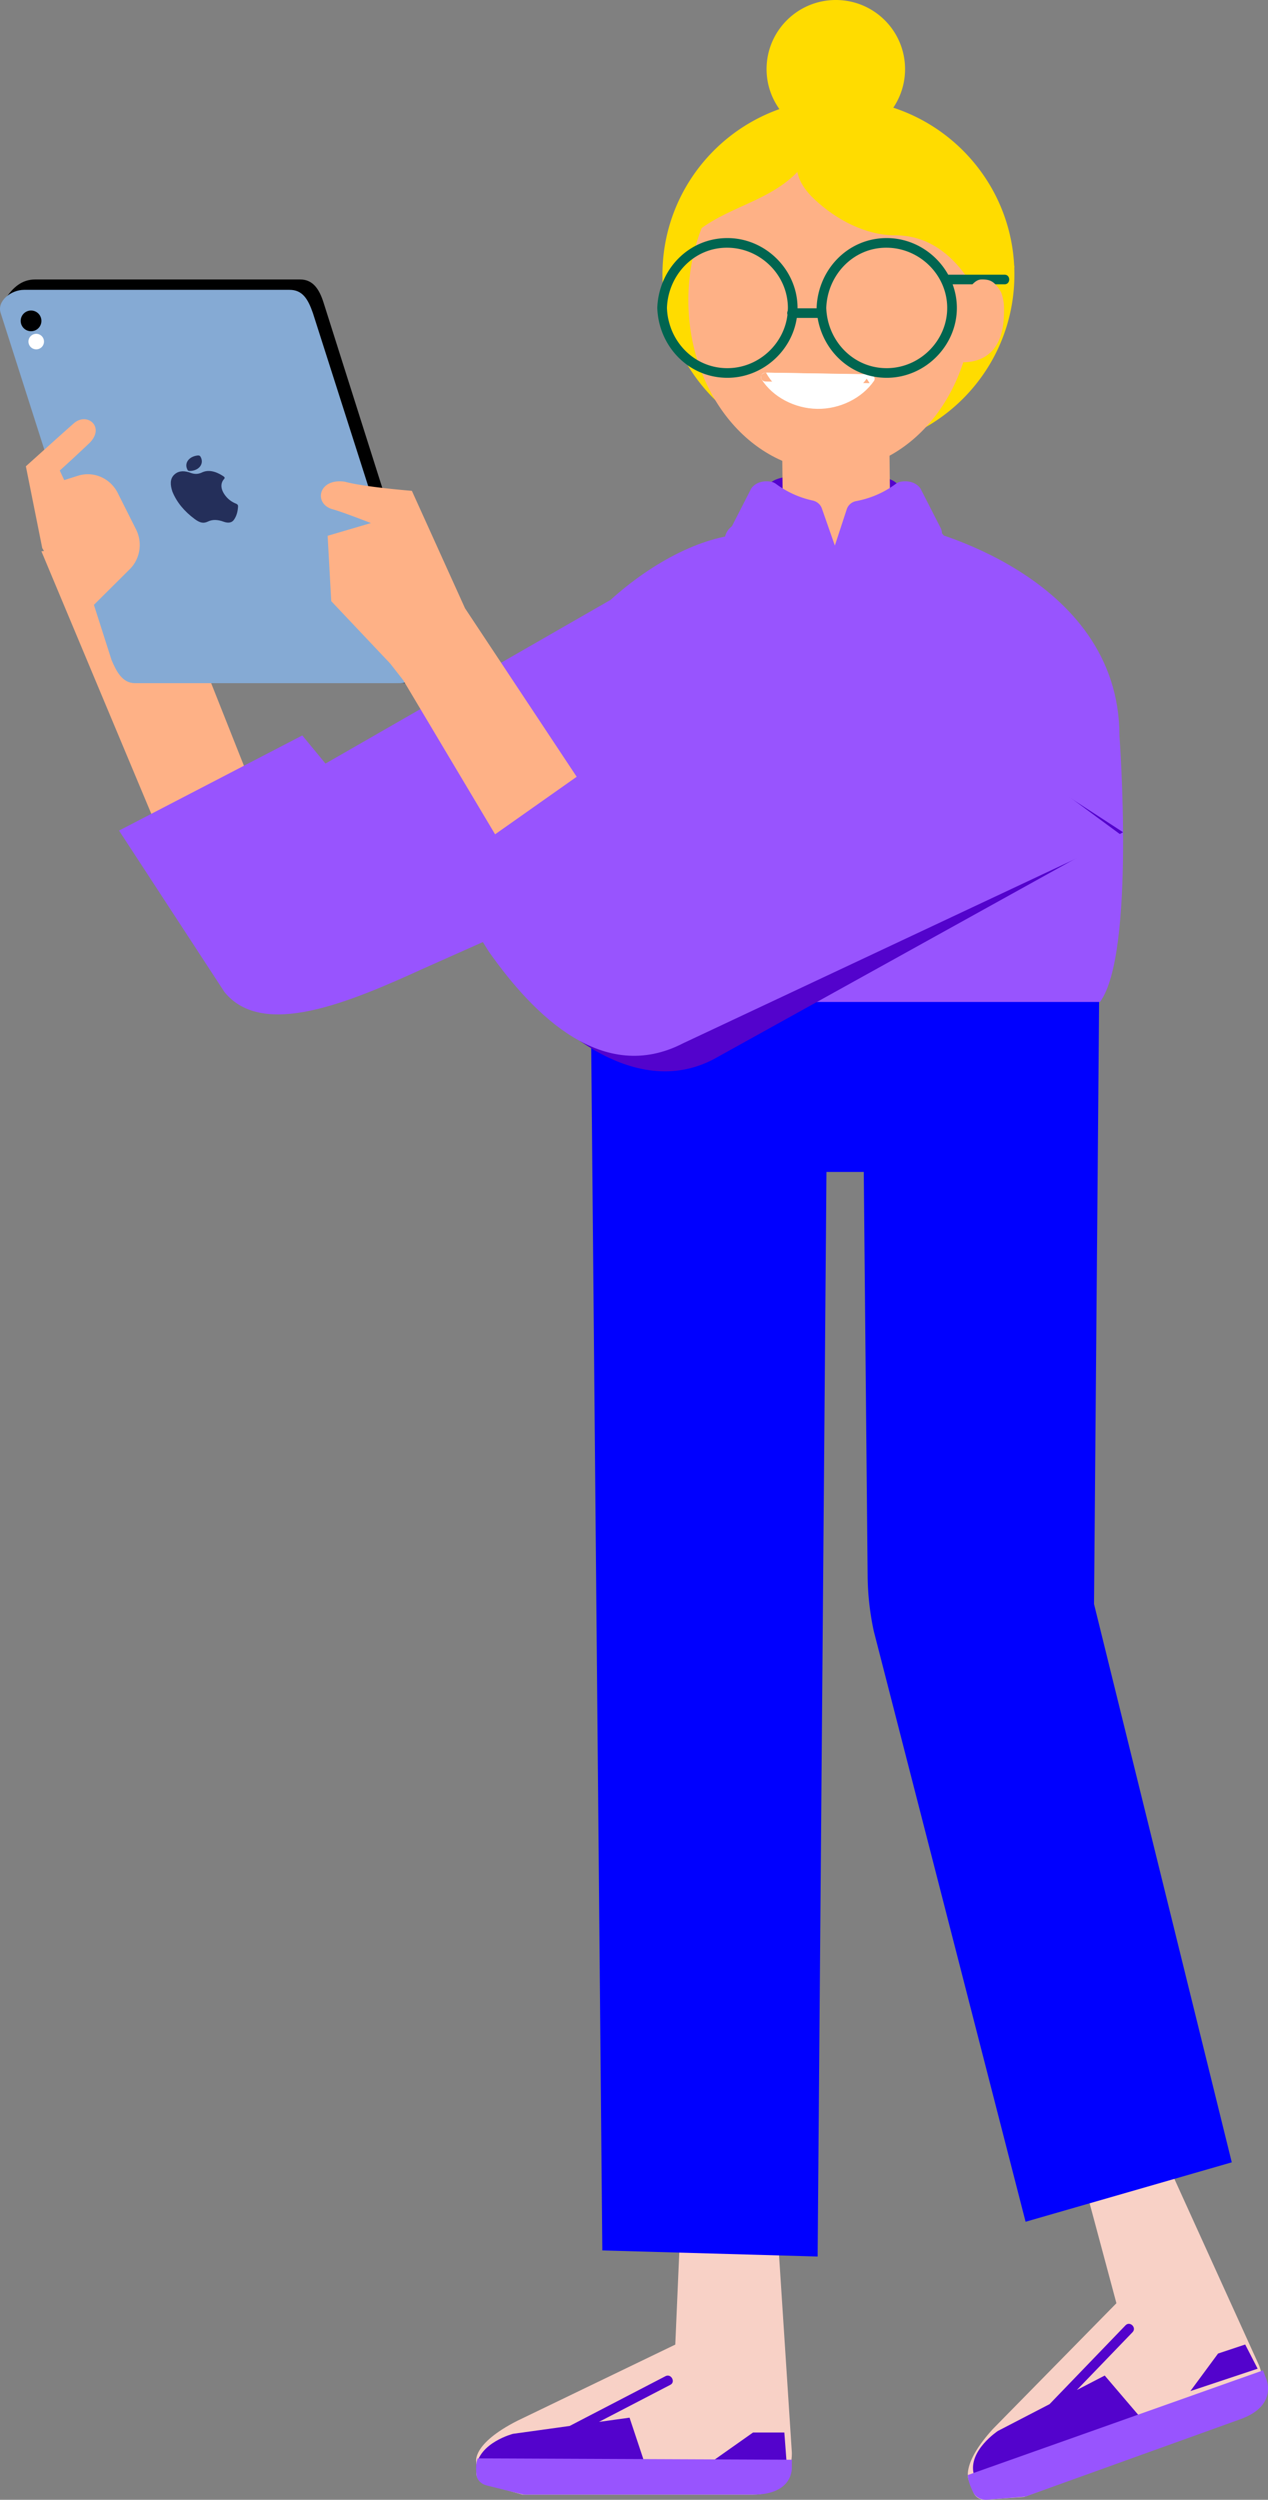
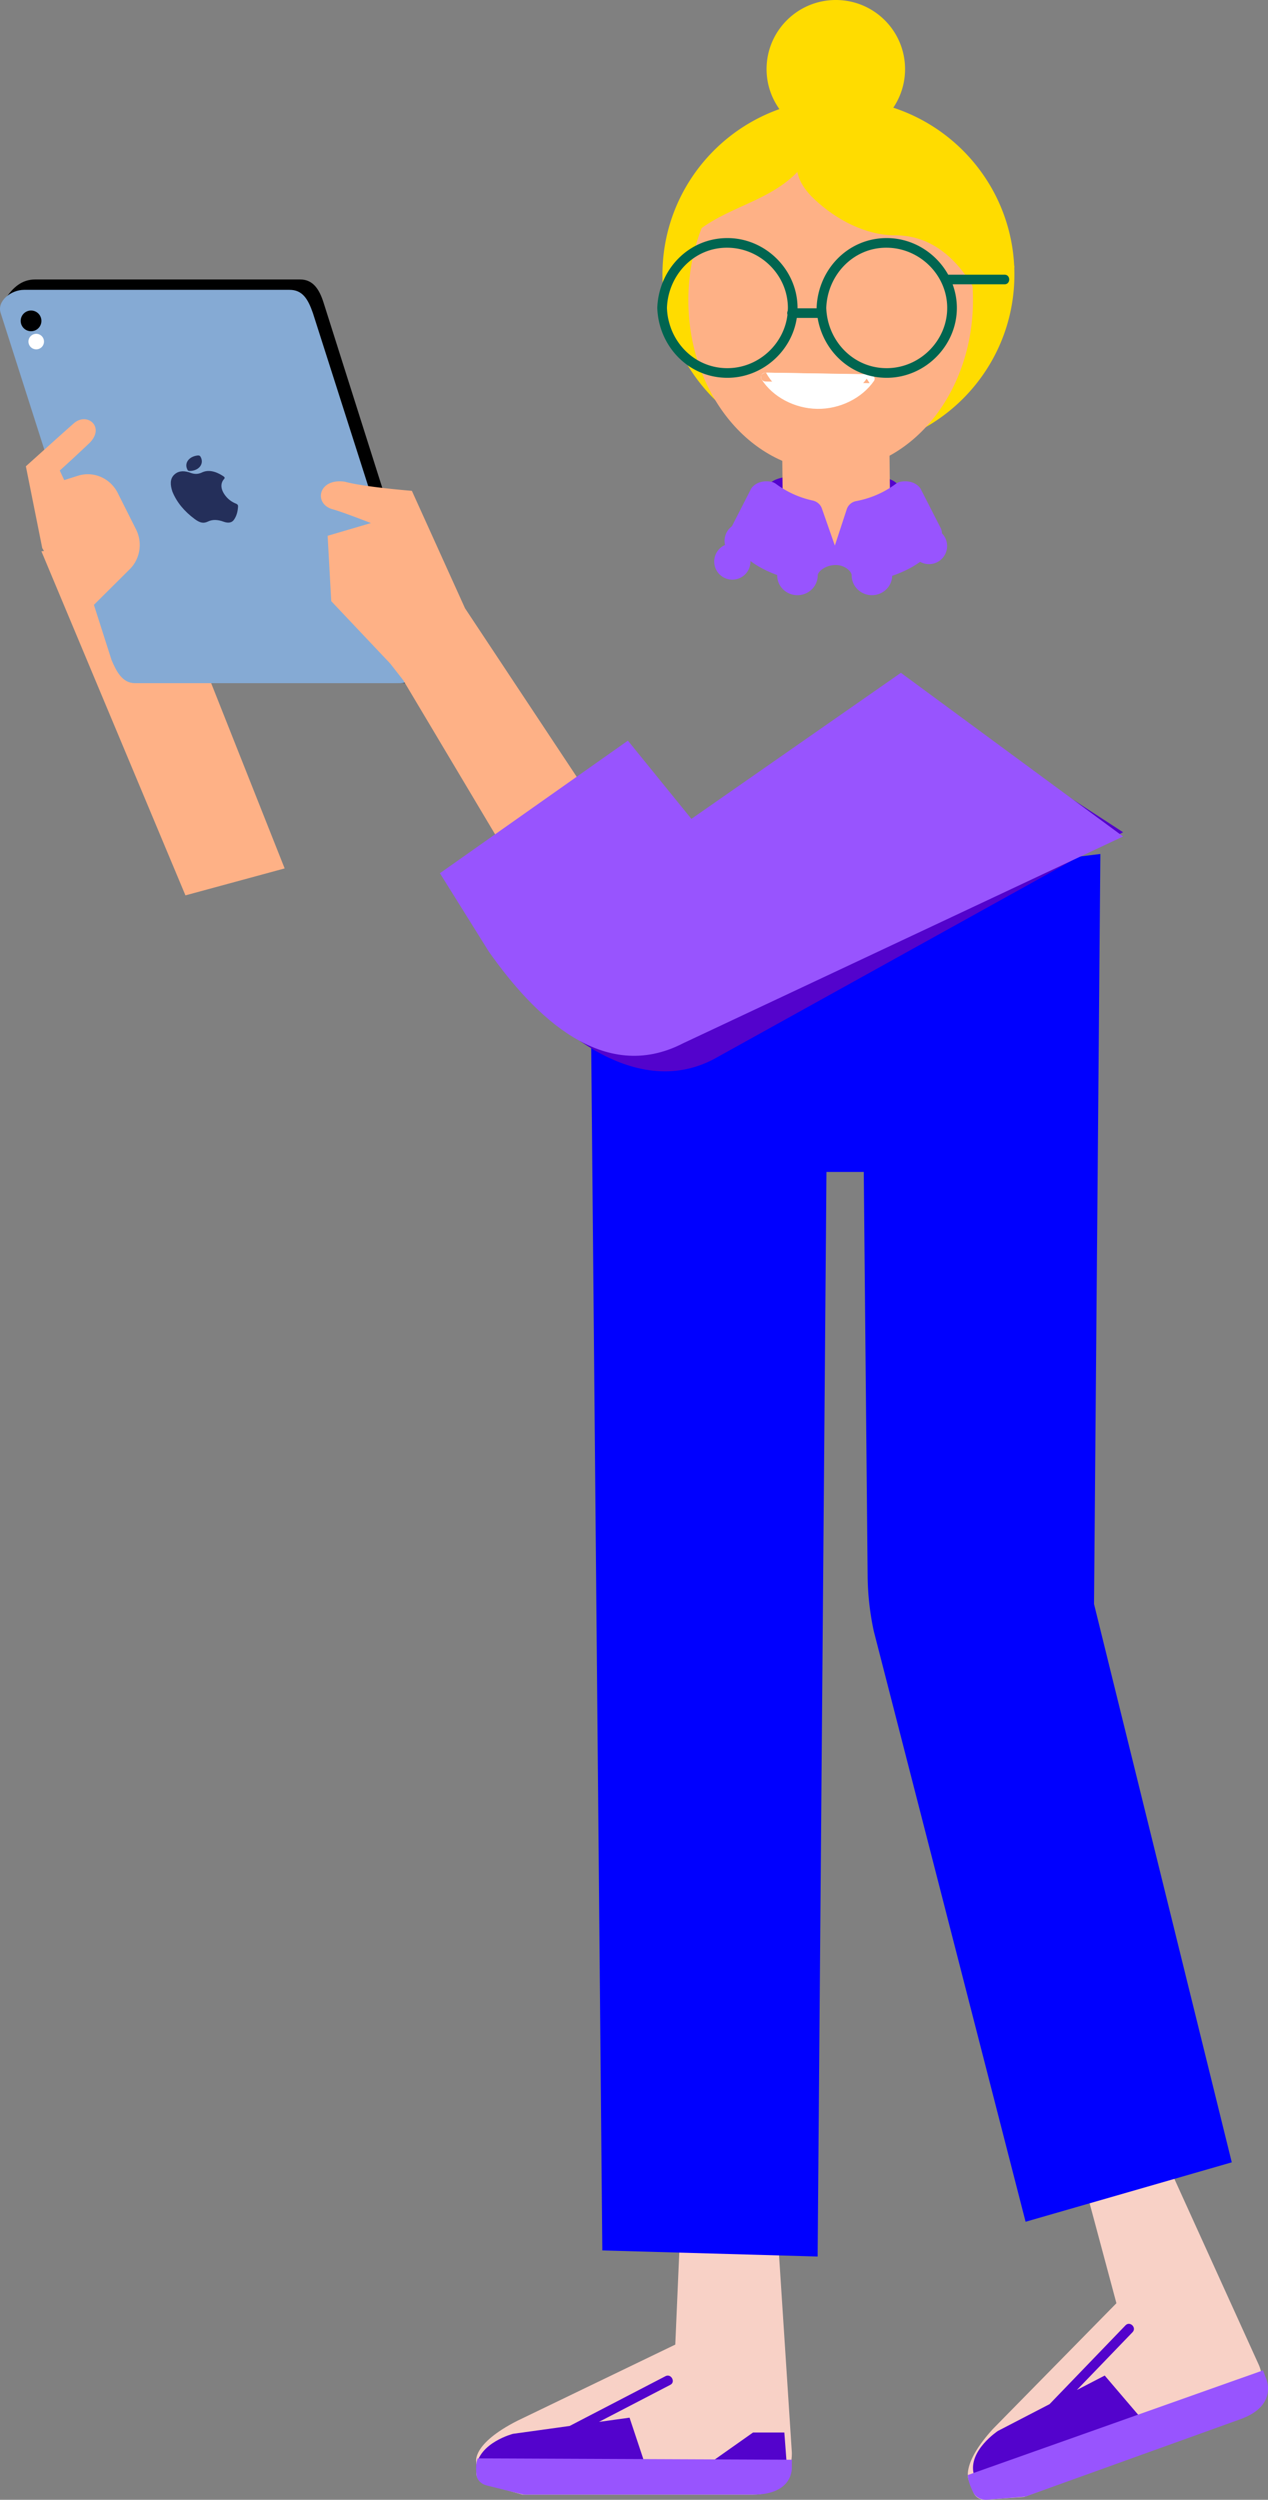
<svg xmlns="http://www.w3.org/2000/svg" width="245" height="483">
  <rect width="100%" height="100%" fill="#808080" stroke="none" />
  <g id="Charte" stroke="none" stroke-width="1" fill="none" fill-rule="evenodd">
    <g id="Home/Compagny/Charte3" transform="translate(-108 -1659)">
      <g id="Group-3" transform="translate(108 1659)">
        <path d="M172.599 20.808a13.275 13.275 0 0 0 2.275-7.452c0-7.377-5.99-13.356-13.378-13.356-7.39 0-13.38 5.98-13.38 13.356 0 2.88.924 5.542 2.478 7.724C137.427 25.76 128 38.308 128 53.058 128 71.804 143.222 87 162 87c18.777 0 34-15.196 34-33.942 0-15.05-9.815-27.803-23.401-32.25" id="Fill-5" fill="#FFDC00" />
        <path d="M152.995 473.819s.468 8.181-7.504 8.181h-44.555l-7.251-2.058c-.984-.28-1.66-1.154-1.66-2.148v-2.153s-.885-3.433 7.973-7.923l30.479-14.703.996-23.015 18.708.46 2.814 43.359z" id="Fill-7" fill="#F8D1C6" />
        <path id="Fill-9" fill="#5303CC" d="M151.549 470h-6.05L137 476h15z" />
        <path d="M110.064 468.738l-10.93 1.515s-6.576 1.674-7.134 6.467l32.923.28-3.283-9.866-5.91.819 13.8-7.169c1.064-.552.131-2.225-.93-1.674l-18.536 9.628z" id="Fill-11" fill="#5303CC" />
        <path d="M153 475.263l-.005 1.396s.466 5.341-7.471 5.341h-43.976c-.254 0-.505-.03-.748-.09l-6.784-1.683c-1.086-.269-1.87-1.103-1.96-2.095-.093-1.012-.105-2.27.241-3.132l60.703.263z" id="Fill-13" fill="#9854FE" />
        <path d="M243.236 456.956s3.366 7.56-4.034 10.284l-41.353 15.22-7.467.534a2.29 2.29 0 0 1-2.31-1.459l-.772-2.032s-2.05-2.937 4.564-10.2l23.848-24.282-6.24-23.273L225.097 417l18.138 39.956z" id="Fill-15" fill="#F8D1C6" />
-         <path id="Fill-17" fill="#5303CC" d="M240.594 453l-5.243 1.745L230 462l13-4.328z" />
        <path d="M213.45 458.996l-5.384 2.793 10.764-11.173c.846-.88-.51-2.208-1.36-1.326l-14.675 15.232-9.99 5.181s-5.77 3.812-4.664 8.297L220 466.671l-6.55-7.675z" id="Fill-19" fill="#5303CC" />
        <path d="M244.026 458l.549 1.43s2.56 5.312-4.884 7.99l-41.237 14.844a2.843 2.843 0 0 1-.736.159l-7.03.568c-1.125.09-2.192-.499-2.67-1.484-.49-1.005-1-2.289-1.018-3.288L244.026 458z" id="Fill-21" fill="#9854FE" />
        <path d="M211.384 309.919L212.609 165 114 177.138l2.38 257.682 41.599 1.18 1.708-209.56h7.207l.749 78.085a52.66 52.66 0 0 0 1.2 10.685l29.318 114.07L238 417.8l-26.616-107.881z" id="Fill-23" fill="#00F" />
        <path id="Fill-25" fill="#FEB186" d="M8 106.516L35.83 173 55 167.794 29.693 104z" />
-         <path d="M216.303 142.22c0-31.496-38.923-40.22-38.923-40.22l-32.772 1.201c-8.178 0-18.339 5.198-26.623 12.698l-55.098 31.639-4.477-5.438L23 160.483l20.356 31.173c7.41 9.194 24.344 1.916 38.583-4.574l25.14-11.204c3.777 10.491 8.293 17.72 8.293 17.72h97.16c6.869-9.24 3.771-51.378 3.771-51.378" id="Fill-27" fill="#9854FE" />
        <path d="M173.985 95.182s.666-3.453-6.985-3.165V99l6.985-3.818z" id="Fill-38" fill="#5303CC" />
        <path d="M148.015 95.182s-.665-3.453 6.985-3.165V99l-6.985-3.818z" id="Fill-39" fill="#5303CC" />
        <path d="M133 58c0 18.225 12.312 33 27.5 33S188 76.225 188 58s-12.312-33-27.5-33S133 39.775 133 58" id="Fill-40" fill="#FEB186" />
        <path d="M151 74.065L171.693 74c.005.044.319 24.767.307 25.334-.129 6.056-3.393 8.905-9.114 9.59-5.721.685-11.41-3.343-11.605-9.08-.035-1.014-.281-25.779-.281-25.779" id="Fill-41" fill="#FEB186" />
        <path d="M196 51.51c-5.833-15.594-18.543-27.548-34.72-28.51-1.217-.072-7.635 7.845-7.265 9.997.371 2.152 1.737 3.99 3.303 5.463 4.27 4.018 9.94 7.011 15.72 7.011 12.457 0 17.943 14.668 18.997 20.529L196 51.51z" id="Fill-42" fill="#FFDC00" />
        <path d="M129.012 55c-.223-4.137 2.75-7.988 6.001-10.516 3.253-2.529 7.154-4.022 10.869-5.788 3.713-1.766 7.418-3.953 9.715-7.387.843-1.258 1.487-2.73 1.394-4.247-.092-1.515-1.09-3.674-2.56-3.994-.846-.184-1.723.035-2.55.289-11.012 3.379-20.51 11.369-22.724 27.543l-.145 4.1z" id="Fill-43" fill="#FFDC00" />
        <path d="M149 32h22v-7.914s-3.184-.984-10.798-1.084c-6.06-.08-11.202 2.1-11.202 2.1V32z" id="Fill-44" fill="#FFDC00" />
        <path d="M148 72c1.949 3.552 5.864 5.925 9.896 5.998 4.033.073 8.029-2.156 10.104-5.637L148 72z" id="Fill-45" fill="#FFF" />
        <path d="M147.134 73.29c2.169 3.382 6.346 5.638 10.76 5.708 4.42.07 8.667-2.083 10.97-5.39.393-.565-.12-1.278-.837-1.29l-17.586-.278-2.47-.04c-1.248-.02-1.248 1.694 0 1.714l17.586.279 2.47.039-.837-1.29c-1.952 2.807-5.556 4.6-9.296 4.543-3.742-.057-7.254-2.003-9.086-4.86-.615-.96-2.29-.098-1.674.864" id="Fill-46" fill="#FFF" />
        <path d="M147 104.5a3.5 3.5 0 1 1-7 0 3.5 3.5 0 0 1 7 0" id="Fill-47" fill="#9854FE" />
        <path d="M141.5 112a3.5 3.5 0 1 1 0-7 3.5 3.5 0 0 1 0 7z" id="Fill-48" fill="#9854FE" />
        <path d="M179.5 109a3.5 3.5 0 1 0 0-7 3.5 3.5 0 0 0 0 7z" id="Fill-49" fill="#9854FE" />
-         <path d="M166 108.5a3.5 3.5 0 1 0 7 0 3.5 3.5 0 0 0-7 0" id="Fill-50" fill="#FF9292" />
        <path d="M165.5 99a1.5 1.5 0 1 1 0 3 1.5 1.5 0 0 1 0-3" id="Fill-51" fill="#242F5A" />
        <path d="M177.952 94.587a2.134 2.134 0 0 0-.321-.477c-1.138-1.23-2.718-1.182-3.578-1.037-.37.063-.712.225-1.012.446-2.615 1.935-5.332 2.873-7.631 3.307-.852.16-1.54.768-1.805 1.576l-2.296 7.012-2.511-7.174c-.274-.782-.954-1.35-1.78-1.532a18.476 18.476 0 0 1-7.06-3.19 2.373 2.373 0 0 0-1.009-.445c-.86-.145-2.44-.194-3.58 1.037a2.13 2.13 0 0 0-.32.477l-3.793 7.416a2.261 2.261 0 0 0-.038 2.013c.821 1.702 3.097 4.98 8.952 7.09l-.003.066c0 2.114 1.752 3.828 3.915 3.828 2.163 0 3.916-1.714 3.916-3.828 0-.659 1.374-2 3.502-2 1.74 0 3.058 1.239 3.058 2 0 2.114 1.752 3.828 3.915 3.828 2.132 0 3.864-1.668 3.91-3.742 6.185-2.1 8.558-5.498 9.4-7.242a2.261 2.261 0 0 0-.04-2.013l-3.791-7.416z" id="Fill-55" fill="#9854FE" />
        <path d="M171.765 71.126c-6.686.258-11.896-5.134-12.116-11.626.213-6.296 5.162-11.689 11.684-11.64 6.363.047 11.684 5.268 11.684 11.64 0 6.19-5.058 11.388-11.252 11.626m-30.784 0c-6.685.258-11.895-5.134-12.114-11.626.212-6.296 5.162-11.689 11.683-11.64 6.363.047 11.684 5.268 11.684 11.64 0 .185-.02.367-.028.551a1.048 1.048 0 0 0-.055.764c-.657 5.593-5.42 10.09-11.17 10.311m53.117-18.05h-10.892C180.88 48.89 176.39 46 171.333 46c-7.568 0-13.301 6.153-13.55 13.5 0 .024.003.048.004.071h-3.689l.002-.071c0-7.348-6.172-13.5-13.55-13.5-7.57 0-13.302 6.153-13.55 13.5.248 7.347 5.983 13.5 13.55 13.5 6.72 0 12.439-5.105 13.405-11.57h4.025c1.09 6.464 6.46 11.57 13.353 11.57 7.377 0 13.55-6.152 13.55-13.5 0-1.595-.291-3.133-.821-4.565h10.036c1.202 0 1.203-1.86 0-1.86" id="Fill-61" fill="#006550" />
        <path d="M58.007 54H6.785C4.29 54 2.547 55.448 1 57.776l22.667 68.227c0 2.487 2.024 4.503 4.52 4.503L78.877 132c2.497 0 5.638-3.632 5.052-5.997l-21.402-67.5c-.81-2.57-2.024-4.503-4.52-4.503" id="Fill-63" fill="#000" />
        <path d="M55.928 56H4.653C2.154 56-.634 58.158.128 60.473l21.424 67.054c.893 2.083 2.026 4.473 4.525 4.473h51.275c2.499 0 5.27-2.39 4.525-4.473L60.453 60.473C59.495 57.727 58.427 56 55.928 56" id="Fill-64" fill="#85AAD4" />
        <path d="M14.28 81.78c2.644-2.306 6.35.928 2.665 4.14a298.836 298.836 0 0 1-5.393 4.993l.854 1.853 2.641-.838c3.013-.957 6.257.447 7.708 3.336l3.538 7.04c1.297 2.584.774 5.742-1.28 7.733L16 119l-7.837-13.098L5 90.095s7.698-6.938 9.28-8.315" id="Fill-65" fill="#FEB186" />
        <path d="M33.31 94.987c-.431-1.292-.5-2.462.365-3.28.669-.639 1.595-.831 2.823-.459.03.01.06.013.089.026.965.411 1.718.356 2.435.015 1.164-.555 2.545-.299 4.048.668.37.238.42.378.218.609-.798.904-.64 2.145.407 3.389.5.592 1.13 1.04 1.856 1.338.369.152.464.31.447.59-.06.963-.285 1.845-.817 2.578-.399.545-1.086.668-1.972.344-1.19-.437-2.168-.45-3.041-.028-.84.404-1.522.268-2.538-.479-2.035-1.503-3.49-3.27-4.32-5.311" id="Fill-66" fill="#242F5A" />
-         <path d="M38.125 88.013c.288-.037.486-.009.639.266.678 1.221-.165 2.52-1.78 2.7-.564.062-.679.008-.848-.398-.496-1.194.41-2.361 1.989-2.568z" id="Fill-67" fill="#242F5A" />
+         <path d="M38.125 88.013c.288-.037.486-.009.639.266.678 1.221-.165 2.52-1.78 2.7-.564.062-.679.008-.848-.398-.496-1.194.41-2.361 1.989-2.568" id="Fill-67" fill="#242F5A" />
        <path d="M8 62a2 2 0 1 1-4 0 2 2 0 0 1 4 0" id="Fill-68" fill="#000" />
        <path d="M8 66a1 1 0 1 1-2 0 1 1 0 0 1 2 0" id="Fill-69" fill="#FFF" />
        <path d="M71.952 101.173c.08.031.117.045 0 0zM120 163.023L89.85 117.53 79.583 94.838s-9.305-.744-12.941-1.76c-2.874-.422-4.436.944-4.623 2.42-.15 1.194.597 2.46 2.284 2.913 1.07.287 3.353 1.124 5.313 1.866a539.106 539.106 0 0 1 2.084.799l-.03-.012-8.364 2.458.698 12.632 11.38 12.042 2.554 3.268L104.478 176 120 163.024z" id="Fill-71" fill="#FEB186" />
        <path d="M133.963 161.295L174.26 133l41.507 27 1.233.802-79.157 43.88c-15.396 8.02-32.129-6.369-40.843-18.826l36.963-24.561z" id="Fill-72" fill="#5303CC" />
        <path d="M85 168.723l36.32-25.618 12.269 15.12L174.068 130 217 161.62l-84.99 39.95c-15.465 8-28.804-5.275-37.558-17.702L85 168.723z" id="Fill-73" fill="#9854FE" />
-         <path d="M186.238 59.017l.116-1.331c.534-1.575 1.78-3.66 3.25-3.684 1.357-.027 2.188.188 3.132 1.42.22.287.446.628.686 1.035.635 1.658.635 3.057.519 5.054-.157 2.697-.892 4.672-2.037 6.036a6.439 6.439 0 0 1-2.117 1.654 7.477 7.477 0 0 1-1.803.607A9.82 9.82 0 0 1 186 70l.238-10.983z" id="Fill-60" fill="#FEB186" />
        <path d="M8 66a1 1 0 1 1-2 0 1 1 0 0 1 2 0z" id="Stroke-70" stroke="#FFF" />
      </g>
    </g>
  </g>
</svg>